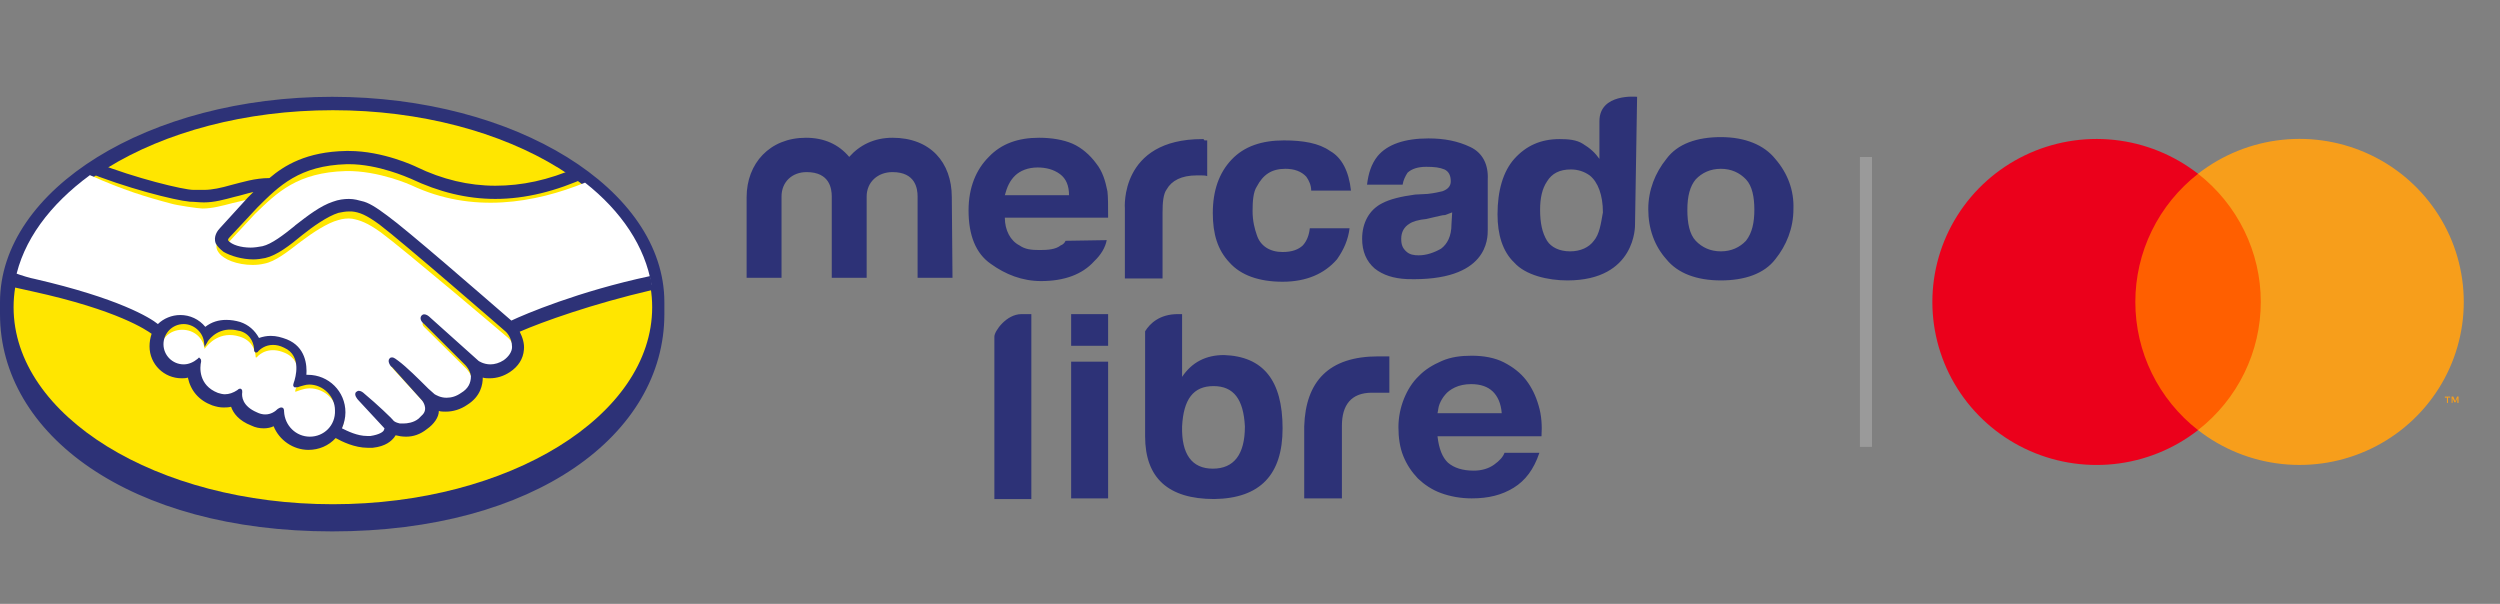
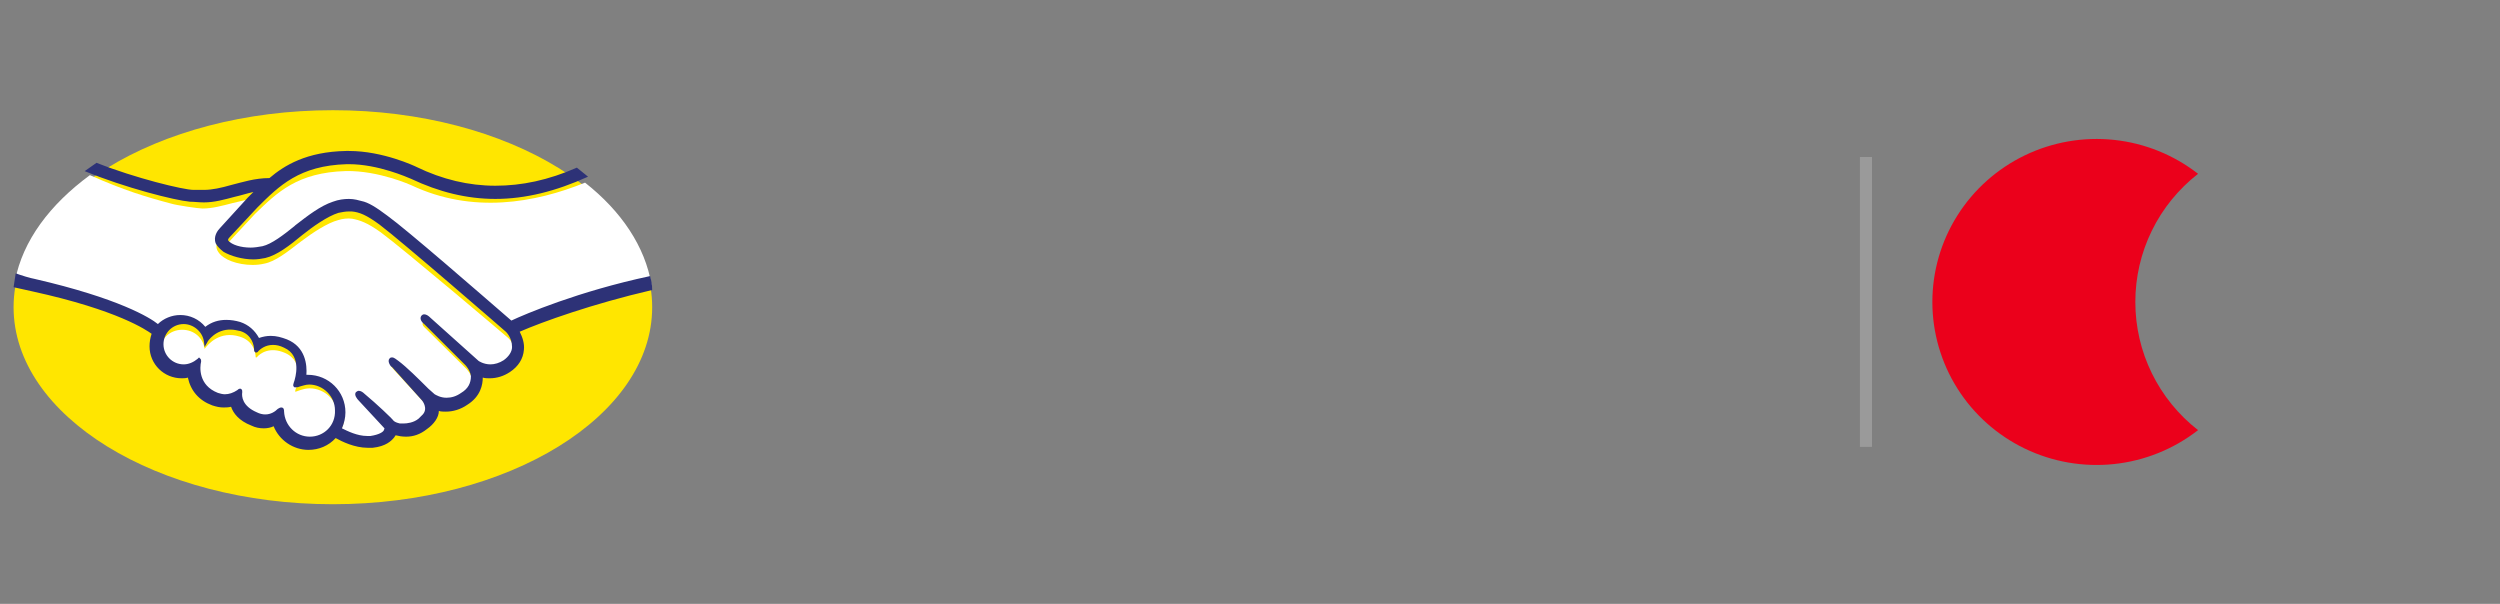
<svg xmlns="http://www.w3.org/2000/svg" width="207" height="50" viewBox="0 0 207 50" fill="none">
  <rect x="0" y="0" width="207" height="50" fill="#808080" stroke="none" />
-   <path d="M84.587 26.008H85.396V41.32H82.334V27.867C82.334 27.43 83.316 26.008 84.587 26.008ZM101.344 29.398C99.842 29.398 98.686 30 97.877 31.203V26.008H97.531C96.028 26.008 95.219 26.773 94.815 27.43V27.32V36.125C94.815 39.57 96.722 41.32 100.535 41.32C104.349 41.266 106.198 39.297 106.198 35.469C106.198 31.477 104.58 29.508 101.344 29.398ZM100.42 38.805C98.686 38.805 97.82 37.602 97.877 35.305C97.993 33.062 98.802 31.969 100.478 31.969C102.153 31.969 102.962 33.062 103.078 35.305C103.078 37.656 102.153 38.805 100.42 38.805ZM107.989 35.305C108.105 31.586 110.012 29.508 114.114 29.508H115.039V32.516H113.594C111.861 32.516 111.11 33.555 111.11 35.25V41.266H107.989V35.305ZM119.893 38.312C120.413 38.75 121.106 38.969 122.031 38.969C122.666 38.969 123.244 38.805 123.707 38.477C124.169 38.148 124.458 37.82 124.573 37.492H127.462C127 38.859 126.307 39.789 125.324 40.391C124.342 40.992 123.244 41.266 121.857 41.266C120.933 41.266 120.066 41.102 119.315 40.828C118.564 40.555 117.928 40.117 117.408 39.625C116.888 39.078 116.484 38.477 116.195 37.766C115.906 37.055 115.79 36.234 115.79 35.359C115.79 34.539 115.964 33.719 116.252 33.008C116.541 32.297 116.946 31.641 117.466 31.148C117.986 30.602 118.622 30.219 119.373 29.891C120.124 29.562 120.933 29.453 121.857 29.453C122.84 29.453 123.764 29.617 124.516 30C125.267 30.383 125.902 30.875 126.365 31.477C126.827 32.078 127.174 32.789 127.405 33.609C127.636 34.375 127.694 35.25 127.636 36.125H119.026C119.142 37.164 119.431 37.875 119.893 38.312ZM123.591 32.406C123.186 32.023 122.609 31.805 121.8 31.805C121.28 31.805 120.817 31.914 120.471 32.078C120.124 32.242 119.835 32.461 119.662 32.68C119.431 32.953 119.315 33.172 119.199 33.445C119.084 33.719 119.084 33.992 119.026 34.211H124.342C124.284 33.391 123.995 32.789 123.591 32.406ZM88.69 26.008H91.752V28.633H88.69V26.008ZM88.69 29.945H91.752V41.266H88.69V29.945ZM144.566 19.938C144.046 20.484 143.353 20.812 142.486 20.812C141.619 20.812 140.926 20.484 140.406 19.938C139.886 19.391 139.713 18.461 139.713 17.367C139.713 16.219 139.944 15.398 140.406 14.852C140.926 14.305 141.619 13.977 142.486 13.977C143.353 13.977 144.046 14.305 144.566 14.852C145.086 15.398 145.26 16.328 145.26 17.367C145.26 18.406 145.086 19.281 144.566 19.938ZM146.993 13.156C146.069 12.008 144.509 11.352 142.486 11.352C140.522 11.352 138.904 11.898 137.979 13.156C137.055 14.305 136.477 15.727 136.477 17.312C136.477 18.953 136.997 20.375 137.979 21.469C138.904 22.617 140.464 23.219 142.486 23.219C144.451 23.219 146.069 22.672 146.993 21.469C147.918 20.32 148.496 18.898 148.496 17.312C148.553 15.781 148.033 14.359 146.993 13.156ZM131.97 19.938C131.565 20.484 130.872 20.812 130.005 20.812C129.138 20.812 128.445 20.484 128.098 19.938C127.694 19.281 127.52 18.461 127.52 17.367C127.52 16.383 127.694 15.617 128.098 15.016C128.503 14.359 129.138 14.031 130.063 14.031C130.641 14.031 131.161 14.195 131.623 14.523C132.316 15.07 132.721 16.164 132.721 17.586C132.547 18.57 132.432 19.391 131.97 19.938ZM135.552 8.016C135.552 8.016 132.432 7.687 132.432 10.039V13.156C132.085 12.664 131.681 12.281 131.045 11.898C130.525 11.57 129.832 11.516 129.138 11.516C127.578 11.516 126.365 12.062 125.382 13.156C124.458 14.195 123.995 15.781 123.995 17.75C123.995 19.391 124.4 20.812 125.382 21.742C126.307 22.781 128.156 23.219 129.774 23.219C135.494 23.219 135.379 18.625 135.379 18.625L135.552 8.016ZM120.182 18.57C120.182 19.555 119.835 20.211 119.315 20.594C118.737 20.922 118.102 21.141 117.466 21.141C117.061 21.141 116.715 21.086 116.426 20.812C116.137 20.539 116.021 20.266 116.021 19.773C116.021 19.227 116.252 18.789 116.715 18.516C116.946 18.352 117.466 18.188 118.102 18.133L118.795 17.969C119.142 17.914 119.373 17.805 119.662 17.805C119.835 17.75 120.066 17.641 120.24 17.586L120.182 18.57ZM121.742 12.172C120.702 11.68 119.604 11.461 118.275 11.461C116.31 11.461 114.866 11.953 114.057 12.938C113.537 13.594 113.306 14.359 113.19 15.289H116.137C116.195 14.906 116.368 14.578 116.541 14.305C116.888 13.977 117.408 13.812 118.102 13.812C118.795 13.812 119.199 13.867 119.604 14.031C119.951 14.195 120.124 14.523 120.124 15.016C120.124 15.398 119.893 15.672 119.431 15.836C119.199 15.891 118.737 16 118.217 16.055L117.177 16.109C115.964 16.273 115.097 16.492 114.461 16.82C113.363 17.367 112.785 18.461 112.785 19.773C112.785 20.812 113.132 21.633 113.826 22.234C114.519 22.781 115.386 23.055 116.484 23.109C123.244 23.328 123.186 19.719 123.186 19.008V14.852C123.244 13.648 122.782 12.664 121.742 12.172ZM106.429 13.977C107.18 13.977 107.758 14.195 108.163 14.633C108.394 14.961 108.567 15.344 108.567 15.781H111.861C111.688 14.195 111.11 13.047 110.127 12.5C109.203 11.844 107.874 11.625 106.314 11.625C104.465 11.625 103.02 12.117 101.98 13.211C100.94 14.305 100.42 15.781 100.42 17.641C100.42 19.391 100.824 20.703 101.807 21.742C102.731 22.781 104.233 23.328 106.198 23.328C108.163 23.328 109.665 22.672 110.705 21.469C111.283 20.648 111.63 19.828 111.745 18.898H108.452C108.394 19.445 108.221 19.938 107.874 20.32C107.527 20.648 107.007 20.867 106.198 20.867C105.158 20.867 104.349 20.375 104.06 19.445C103.887 18.953 103.713 18.297 103.713 17.477C103.713 16.656 103.771 15.891 104.06 15.453C104.58 14.469 105.274 13.977 106.429 13.977ZM99.553 11.516C92.677 11.516 93.139 17.258 93.139 17.258V23.055H96.259V17.641C96.259 16.766 96.317 16.055 96.606 15.672C97.011 14.961 97.82 14.523 99.091 14.523H99.438C99.611 14.523 99.784 14.523 99.957 14.578V11.625H99.726C99.669 11.516 99.669 11.516 99.553 11.516ZM84.067 14.523C84.472 14.141 85.107 13.867 85.916 13.867C86.609 13.867 87.245 14.031 87.765 14.414C88.285 14.797 88.516 15.398 88.516 16.164H83.2C83.374 15.508 83.605 14.961 84.067 14.523ZM88.228 19.938C88.17 20.102 87.996 20.266 87.823 20.32C87.418 20.648 86.783 20.703 86.09 20.703C85.396 20.703 84.876 20.648 84.414 20.32C83.663 19.938 83.2 19.062 83.2 18.023H91.752C91.752 17.039 91.752 16.273 91.695 15.836C91.521 14.961 91.29 14.195 90.77 13.539C90.25 12.828 89.556 12.227 88.805 11.898C88.054 11.57 87.072 11.406 86.032 11.406C84.298 11.406 82.911 11.898 81.871 12.992C80.831 14.031 80.196 15.508 80.196 17.422C80.196 19.445 80.773 20.977 82.045 21.852C83.258 22.727 84.645 23.273 86.205 23.273C88.112 23.273 89.614 22.727 90.597 21.633C91.174 21.086 91.521 20.484 91.637 19.883L88.228 19.938ZM78.867 23H75.977V16.273C75.977 15.617 75.804 14.25 73.897 14.25C72.684 14.25 71.759 15.07 71.759 16.273V23H68.87V16.273C68.87 15.617 68.697 14.25 66.79 14.25C65.576 14.25 64.71 15.07 64.71 16.273V23H61.82V16.328C61.82 13.539 63.727 11.406 66.732 11.406C68.234 11.406 69.448 11.953 70.315 12.992C71.181 12.008 72.395 11.406 73.897 11.406C77.017 11.406 78.809 13.43 78.809 16.328L78.867 23ZM55.01 25.023C55.01 15.672 42.702 8.016 27.505 8.016C12.308 8.016 0 15.672 0 25.023V26.008C0 35.961 10.748 44 27.505 44C44.32 44 55.01 35.961 55.01 26.008V25.023Z" fill="#2D3277" />
  <path d="M54 25.438C54 34.432 42.141 41.75 27.562 41.75C12.984 41.75 1.125 34.432 1.125 25.438C1.125 16.443 12.984 9.125 27.562 9.125C42.141 9.125 54 16.443 54 25.438Z" fill="#FFE600" />
  <path d="M18.851 20.142C18.851 20.142 18.562 20.424 18.735 20.65C19.141 21.157 20.415 21.439 21.747 21.157C22.499 20.988 23.542 20.198 24.468 19.465C25.511 18.676 26.553 17.83 27.595 17.548C28.696 17.209 29.39 17.379 29.854 17.491C30.375 17.661 30.954 17.999 31.938 18.676C33.733 19.973 41.03 26.177 42.304 27.248C43.288 26.797 47.805 24.936 53.943 23.582C53.422 20.424 51.453 17.491 48.442 15.123C44.273 16.815 39.119 17.717 34.081 15.348C34.081 15.348 31.359 14.107 28.638 14.164C24.642 14.277 22.963 15.912 21.11 17.717L18.851 20.142Z" fill="white" />
  <path d="M42.014 27.925C41.956 27.869 33.444 20.65 31.533 19.24C30.433 18.45 29.796 18.225 29.159 18.112C28.811 18.055 28.348 18.112 28.001 18.225C27.132 18.45 25.916 19.24 24.874 20.029C23.773 20.875 22.789 21.665 21.862 21.834C20.646 22.116 19.199 21.778 18.562 21.327C18.272 21.157 18.098 20.932 17.983 20.706C17.751 20.142 18.214 19.691 18.272 19.635L20.588 17.153L21.399 16.363C20.646 16.476 19.951 16.645 19.256 16.815C18.388 17.04 17.577 17.266 16.767 17.266C16.419 17.266 14.566 16.984 14.219 16.871C12.076 16.307 10.223 15.743 7.443 14.502C4.143 16.927 1.884 19.917 1.247 23.244C1.71 23.357 2.521 23.582 2.811 23.639C10.339 25.274 12.655 26.966 13.118 27.305C13.582 26.797 14.219 26.515 14.971 26.515C15.782 26.515 16.535 26.91 16.998 27.53C17.404 27.192 18.04 26.91 18.793 26.91C19.141 26.91 19.488 26.966 19.893 27.079C20.762 27.361 21.168 27.925 21.399 28.433C21.689 28.32 22.036 28.207 22.442 28.207C22.847 28.207 23.252 28.32 23.715 28.489C25.105 29.053 25.337 30.407 25.221 31.422H25.511C27.19 31.422 28.522 32.719 28.522 34.355C28.522 34.862 28.406 35.313 28.174 35.708C28.638 35.934 29.738 36.498 30.78 36.385C31.591 36.272 31.881 36.047 31.996 35.877C32.054 35.765 32.17 35.652 32.054 35.539L29.912 33.227C29.912 33.227 29.564 32.888 29.68 32.776C29.796 32.663 30.027 32.832 30.201 32.945C31.301 33.847 32.575 35.144 32.575 35.144C32.575 35.144 32.691 35.313 33.154 35.426C33.56 35.483 34.313 35.426 34.834 35.032C34.95 34.919 35.123 34.806 35.181 34.693C35.702 34.016 35.123 33.34 35.123 33.34L32.633 30.632C32.633 30.632 32.286 30.294 32.402 30.181C32.517 30.068 32.749 30.238 32.923 30.35C33.733 30.971 34.834 32.099 35.876 33.114C36.108 33.283 37.034 33.847 38.25 33.057C39.003 32.55 39.177 31.986 39.119 31.535C39.061 30.971 38.598 30.52 38.598 30.52L35.239 27.192C35.239 27.192 34.892 26.91 35.008 26.741C35.123 26.628 35.355 26.797 35.529 26.91C36.629 27.812 39.524 30.407 39.524 30.407C39.582 30.407 40.567 31.14 41.841 30.35C42.304 30.068 42.593 29.674 42.593 29.166C42.651 28.433 42.014 27.925 42.014 27.925Z" fill="white" />
  <path d="M25.626 32.155C25.105 32.155 24.526 32.437 24.468 32.437C24.41 32.437 24.468 32.212 24.526 32.099C24.584 31.986 25.279 29.956 23.6 29.223C22.326 28.659 21.515 29.279 21.283 29.561C21.225 29.617 21.168 29.617 21.168 29.561C21.168 29.223 20.994 28.207 19.836 27.869C18.214 27.361 17.23 28.489 16.94 28.884C16.824 27.982 16.072 27.305 15.087 27.305C14.045 27.305 13.234 28.095 13.234 29.11C13.234 30.125 14.045 30.915 15.087 30.915C15.608 30.915 16.014 30.745 16.361 30.407V30.463C16.303 30.915 16.13 32.55 17.867 33.17C18.562 33.452 19.141 33.227 19.662 32.888C19.836 32.776 19.836 32.832 19.836 32.945C19.778 33.34 19.836 34.242 21.168 34.75C22.152 35.144 22.731 34.75 23.078 34.411C23.252 34.242 23.31 34.298 23.31 34.524C23.368 35.708 24.41 36.667 25.626 36.667C26.9 36.667 27.943 35.652 27.943 34.411C27.943 33.17 26.9 32.155 25.626 32.155Z" fill="white" />
  <path d="M42.34 26.544C39.742 24.299 33.739 19.062 32.065 17.853C31.141 17.162 30.506 16.759 29.929 16.644C29.698 16.587 29.352 16.471 28.89 16.471C28.486 16.471 28.024 16.529 27.562 16.702C26.523 17.047 25.484 17.853 24.445 18.659L24.388 18.716C23.464 19.465 22.483 20.213 21.732 20.386C21.386 20.443 21.097 20.501 20.751 20.501C19.943 20.501 19.193 20.27 18.904 19.925C18.846 19.867 18.904 19.752 19.019 19.637L21.328 17.162C23.118 15.378 24.792 13.709 28.717 13.594H28.89C31.314 13.594 33.739 14.687 34.028 14.802C36.337 15.896 38.645 16.471 41.012 16.471C43.494 16.471 46.034 15.838 48.689 14.63C48.401 14.399 48.054 14.112 47.766 13.881C45.399 14.917 43.206 15.378 41.012 15.378C38.819 15.378 36.625 14.86 34.489 13.824C34.374 13.766 31.719 12.5 28.89 12.5H28.659C25.369 12.558 23.522 13.709 22.31 14.745C21.097 14.745 20.058 15.09 19.135 15.32C18.327 15.551 17.576 15.723 16.884 15.723H16.018C15.21 15.723 11.169 14.745 7.994 13.479C7.648 13.709 7.359 13.939 7.013 14.169C10.361 15.551 14.459 16.587 15.729 16.702C16.076 16.702 16.48 16.759 16.884 16.759C17.75 16.759 18.558 16.529 19.423 16.299C19.943 16.184 20.462 16.011 20.982 15.896L20.52 16.356L18.211 18.889C18.038 19.062 17.634 19.58 17.865 20.155C17.98 20.386 18.211 20.616 18.5 20.846C19.077 21.191 20.058 21.479 20.982 21.479C21.328 21.479 21.675 21.422 21.963 21.364C22.945 21.134 23.984 20.328 25.023 19.465C25.889 18.774 27.101 17.91 28.024 17.623C28.313 17.565 28.602 17.508 28.89 17.508H29.121C29.756 17.565 30.333 17.795 31.43 18.601C33.335 20.04 41.82 27.408 41.878 27.465C41.878 27.465 42.398 27.926 42.398 28.731C42.398 29.134 42.109 29.537 41.705 29.825C41.358 30.055 40.954 30.17 40.608 30.17C40.031 30.17 39.627 29.883 39.627 29.883C39.627 29.883 36.683 27.235 35.644 26.314C35.471 26.141 35.297 26.026 35.124 26.026C35.009 26.026 34.951 26.084 34.893 26.141C34.72 26.372 34.893 26.659 35.124 26.832L38.53 30.228C38.53 30.228 38.934 30.631 38.992 31.149C38.992 31.724 38.761 32.185 38.184 32.53C37.78 32.818 37.376 32.933 36.971 32.933C36.452 32.933 36.106 32.703 35.99 32.645L35.471 32.185C34.605 31.322 33.681 30.401 32.989 29.883C32.815 29.767 32.642 29.595 32.469 29.595C32.411 29.595 32.296 29.595 32.238 29.71C32.18 29.767 32.123 29.94 32.296 30.228C32.354 30.343 32.469 30.401 32.469 30.401L34.951 33.163C34.951 33.163 35.471 33.797 35.009 34.315L34.893 34.43L34.663 34.66C34.258 35.005 33.681 35.063 33.45 35.063H33.104C32.873 35.005 32.7 34.948 32.584 34.833C32.469 34.66 31.199 33.451 30.16 32.588C30.045 32.473 29.872 32.358 29.698 32.358C29.641 32.358 29.525 32.415 29.467 32.473C29.294 32.703 29.583 33.048 29.698 33.163L31.834 35.466C31.834 35.466 31.834 35.523 31.776 35.638C31.719 35.754 31.43 35.984 30.68 36.099H30.391C29.583 36.099 28.775 35.696 28.313 35.466C28.486 35.063 28.602 34.602 28.602 34.142C28.602 32.415 27.216 31.034 25.484 31.034H25.369C25.427 30.228 25.311 28.731 23.753 28.098C23.291 27.926 22.887 27.811 22.425 27.811C22.079 27.811 21.79 27.868 21.444 27.983C21.097 27.35 20.578 26.89 19.885 26.659C19.481 26.544 19.135 26.487 18.731 26.487C18.096 26.487 17.519 26.659 16.999 27.062C16.748 26.754 16.431 26.506 16.072 26.337C15.712 26.168 15.319 26.081 14.921 26.084C14.228 26.084 13.536 26.372 13.074 26.832C12.439 26.314 9.841 24.702 2.857 23.091C2.51 23.033 1.76 22.803 1.298 22.63C1.24 22.976 1.183 23.378 1.125 23.781C1.125 23.781 2.395 24.069 2.684 24.127C9.784 25.681 12.15 27.35 12.554 27.638C12.439 27.983 12.381 28.328 12.381 28.674C12.381 30.17 13.593 31.322 15.036 31.322C15.21 31.322 15.383 31.322 15.556 31.264C15.787 32.358 16.48 33.163 17.576 33.566C17.923 33.681 18.211 33.739 18.5 33.739C18.673 33.739 18.904 33.739 19.135 33.681C19.308 34.199 19.77 34.833 20.809 35.236C21.155 35.408 21.502 35.466 21.848 35.466C22.137 35.466 22.425 35.408 22.656 35.293C23.118 36.444 24.272 37.25 25.542 37.25C26.408 37.25 27.216 36.905 27.793 36.272C28.313 36.559 29.352 37.077 30.449 37.077H30.853C31.95 36.962 32.411 36.502 32.642 36.214C32.7 36.156 32.7 36.099 32.758 36.041C32.989 36.099 33.277 36.156 33.623 36.156C34.201 36.156 34.778 35.984 35.355 35.523C35.932 35.12 36.337 34.545 36.337 34.027C36.51 34.084 36.741 34.084 36.914 34.084C37.491 34.084 38.126 33.912 38.703 33.509C39.8 32.818 39.973 31.84 39.973 31.264C40.146 31.322 40.377 31.322 40.55 31.322C41.128 31.322 41.705 31.149 42.224 30.803C42.917 30.343 43.321 29.71 43.379 28.962C43.437 28.444 43.263 27.926 43.032 27.465C44.88 26.659 49.036 25.163 54 24.012C54 23.609 53.942 23.263 53.827 22.86C47.881 24.127 43.437 26.026 42.34 26.544ZM25.658 36.156C24.503 36.156 23.58 35.236 23.522 34.084C23.522 33.969 23.522 33.739 23.291 33.739C23.175 33.739 23.118 33.797 23.002 33.854C22.771 34.084 22.425 34.315 21.963 34.315C21.732 34.315 21.502 34.257 21.271 34.142C20.058 33.624 20.001 32.818 20.058 32.473C20.058 32.358 20.058 32.3 20.001 32.242L19.943 32.185H19.885C19.828 32.185 19.77 32.185 19.654 32.3C19.308 32.53 18.962 32.645 18.615 32.645C18.442 32.645 18.211 32.588 18.038 32.53C16.422 31.897 16.537 30.401 16.653 29.94C16.653 29.825 16.653 29.767 16.595 29.71L16.48 29.595L16.364 29.71C16.018 29.998 15.614 30.17 15.21 30.17C14.286 30.17 13.536 29.422 13.536 28.501C13.536 27.58 14.286 26.832 15.21 26.832C16.018 26.832 16.768 27.465 16.884 28.271L16.941 28.731L17.172 28.328C17.172 28.271 17.865 27.235 19.135 27.292C19.366 27.292 19.597 27.35 19.885 27.408C20.866 27.695 21.04 28.616 21.04 28.962C21.04 29.192 21.213 29.192 21.213 29.192C21.271 29.192 21.386 29.134 21.386 29.077C21.559 28.904 21.963 28.559 22.598 28.559C22.887 28.559 23.175 28.616 23.522 28.789C25.08 29.48 24.388 31.437 24.388 31.494C24.272 31.84 24.215 31.955 24.388 32.07H24.503C24.561 32.07 24.676 32.07 24.792 32.012C25.023 31.955 25.311 31.84 25.6 31.84C26.754 31.84 27.736 32.818 27.736 33.969C27.793 35.236 26.812 36.156 25.658 36.156Z" fill="#2D3277" />
  <line x1="154.5" y1="13" x2="154.5" y2="37" stroke="#9A9A9A" />
-   <path d="M187.947 14.383H176.05V35.607H187.947V14.383Z" fill="#FF5F00" />
  <path d="M176.806 25.001C176.804 22.958 177.271 20.94 178.171 19.102C179.07 17.264 180.38 15.653 181.999 14.391C179.993 12.826 177.584 11.853 175.048 11.583C172.511 11.313 169.949 11.757 167.654 12.864C165.359 13.971 163.425 15.696 162.071 17.843C160.718 19.989 160 22.471 160 25.003C160 27.536 160.718 30.017 162.071 32.164C163.425 34.31 165.359 36.036 167.654 37.142C169.949 38.249 172.511 38.693 175.048 38.423C177.584 38.153 179.993 37.18 181.999 35.615C180.379 34.353 179.07 32.741 178.17 30.902C177.27 29.064 176.804 27.046 176.806 25.001Z" fill="#EB001B" />
-   <path d="M204 25C204 27.533 203.282 30.015 201.928 32.161C200.574 34.308 198.639 36.033 196.344 37.14C194.05 38.247 191.487 38.69 188.95 38.42C186.413 38.149 184.004 37.176 181.999 35.61C183.618 34.347 184.926 32.736 185.826 30.898C186.726 29.059 187.194 27.042 187.194 24.998C187.194 22.955 186.726 20.937 185.826 19.099C184.926 17.261 183.618 15.649 181.999 14.386C184.005 12.821 186.414 11.848 188.951 11.577C191.488 11.307 194.051 11.751 196.346 12.858C198.641 13.965 200.576 15.691 201.93 17.838C203.283 19.985 204 22.467 204 25Z" fill="#F79E1B" />
-   <path d="M202.694 33.358V32.923H202.872V32.837H202.43V32.927H202.607V33.362L202.694 33.358ZM203.567 33.358V32.833H203.45L203.291 33.208L203.132 32.833H202.993V33.358H203.072V32.964L203.219 33.306H203.321L203.469 32.964V33.362L203.567 33.358Z" fill="#F79E1B" />
</svg>